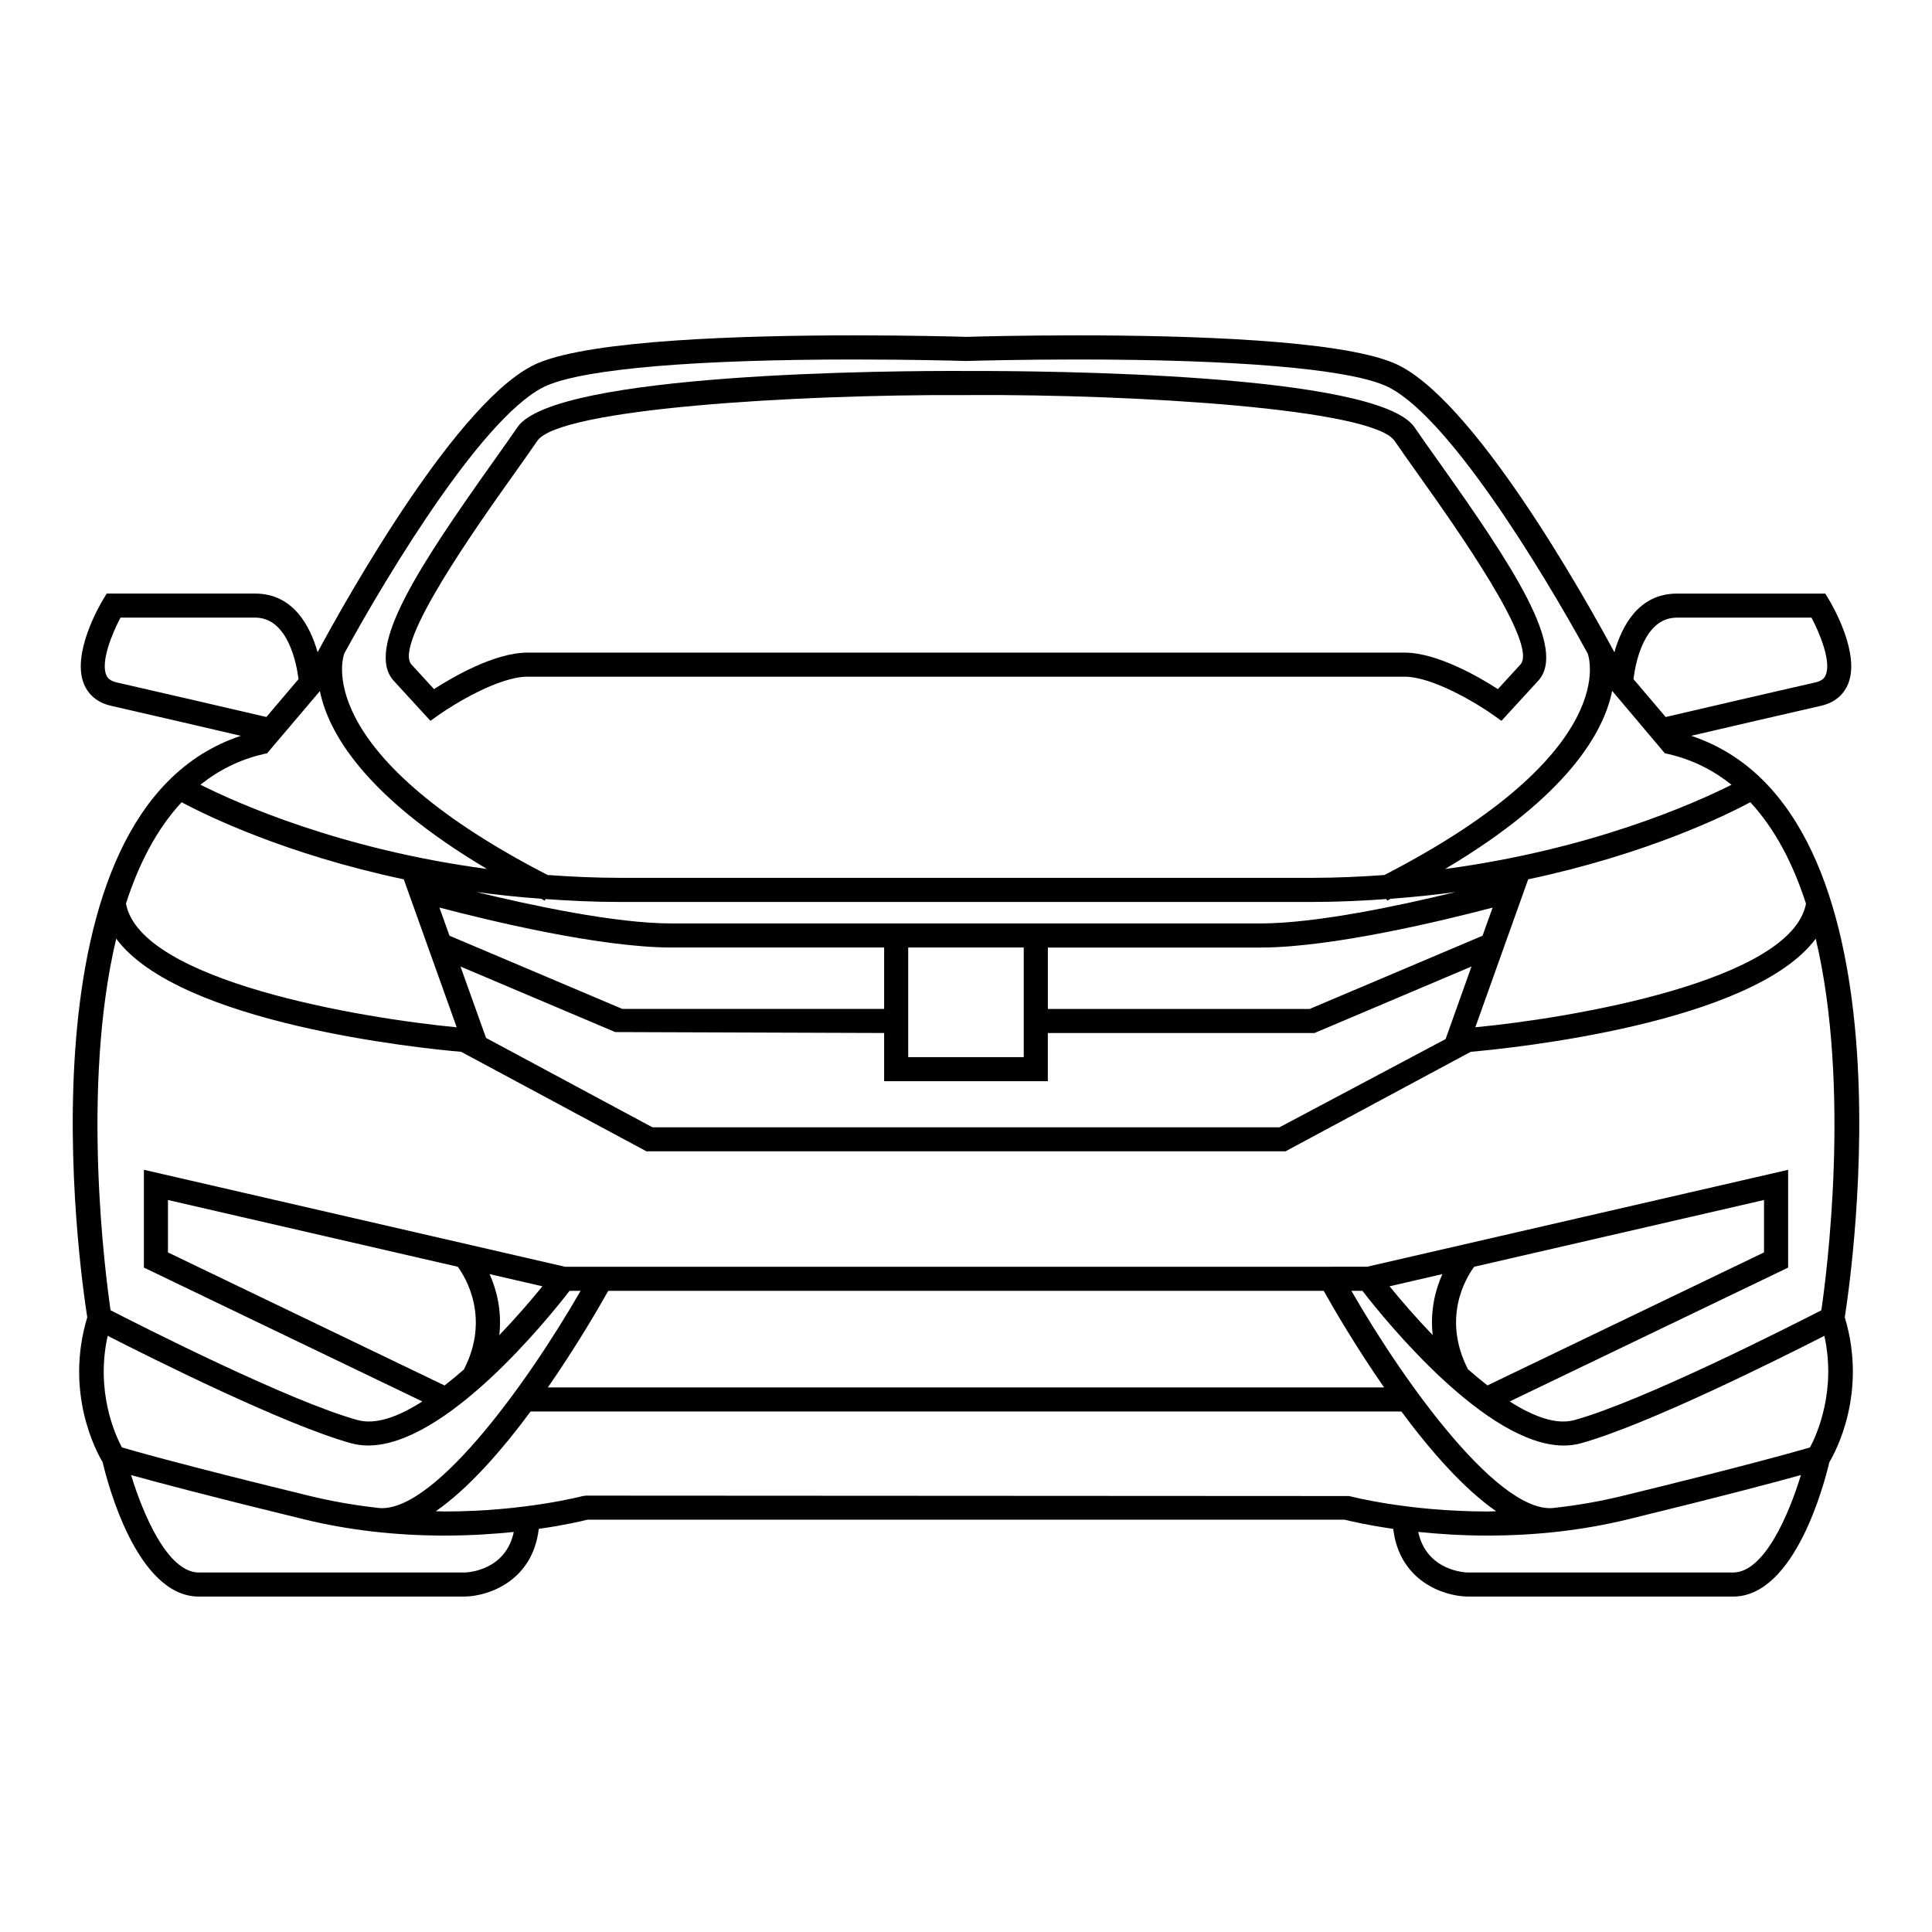
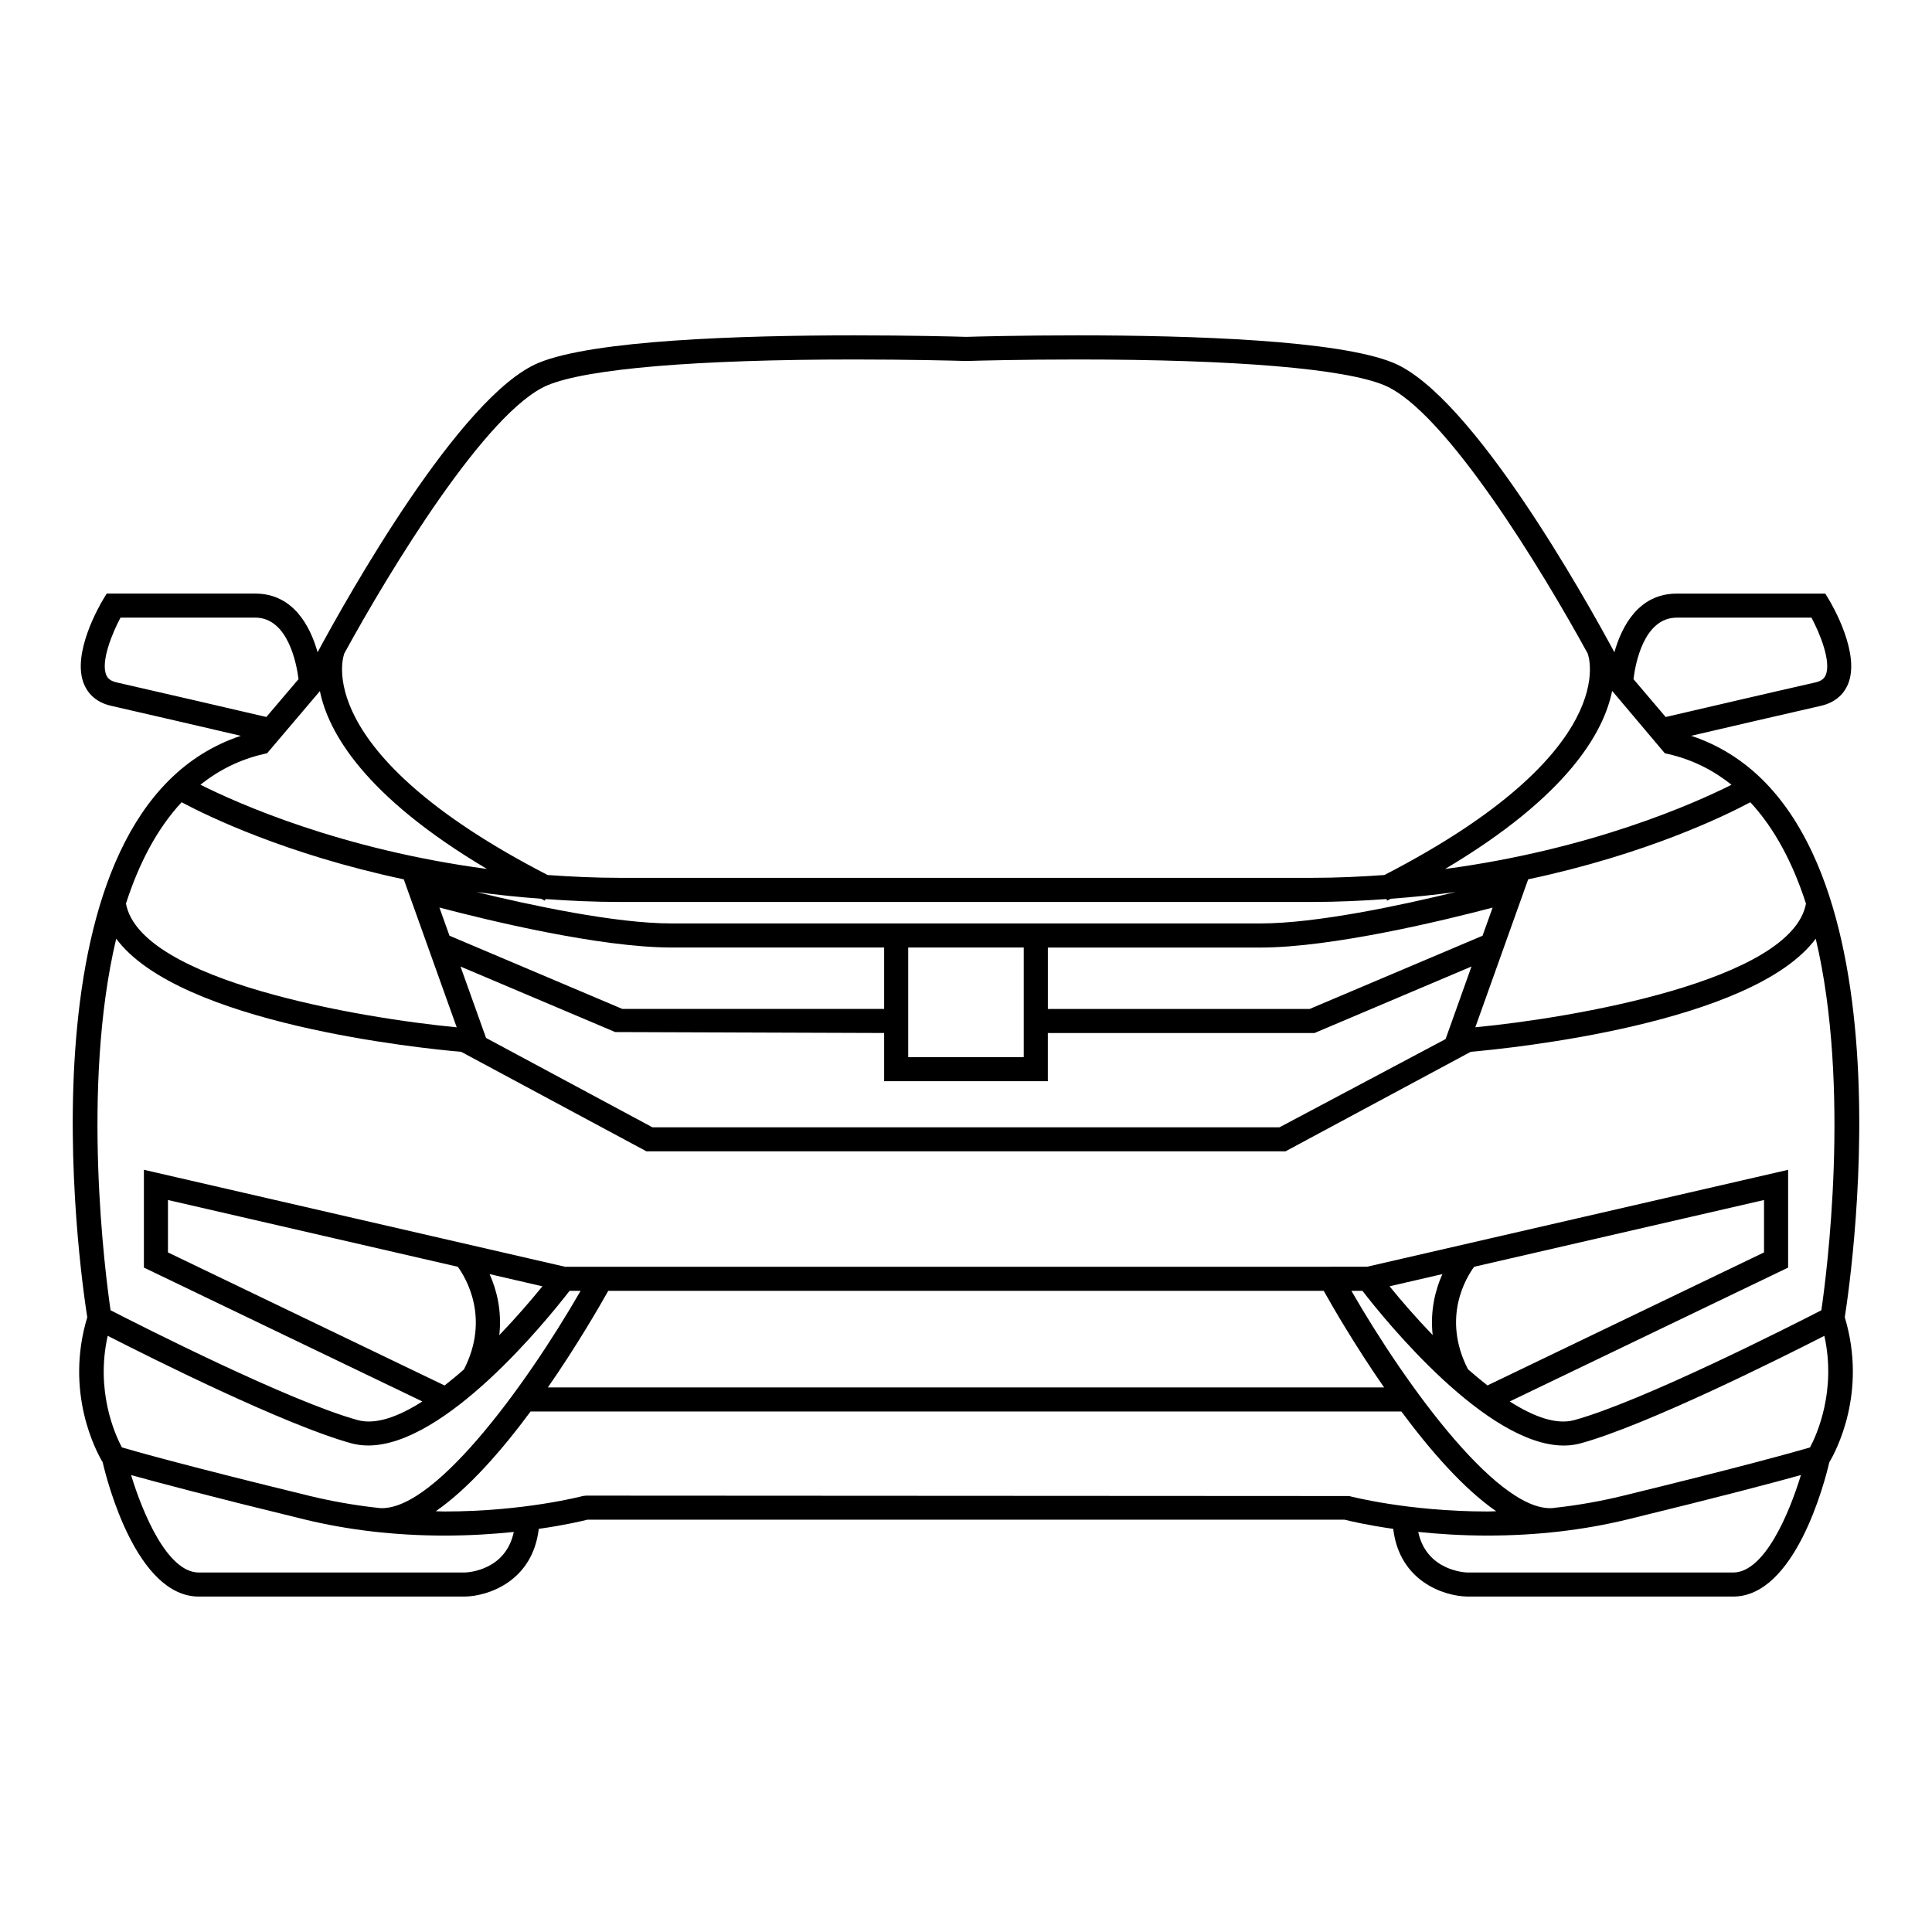
<svg xmlns="http://www.w3.org/2000/svg" fill="#000000" width="800px" height="800px" version="1.1" viewBox="144 144 512 512">
  <g>
    <path d="m592.17 339c9.418-2.195 25.73-5.984 34.336-7.934 4.375-0.984 6.324-3.633 7.199-5.672 3.445-8.082-4.172-21.086-5.047-22.539l-0.938-1.543h-39.352c-10.156 0-14.602 8.715-16.539 15.543-7.742-14.387-37.727-68.004-58.523-76.68-14.5-6.031-53.543-7.301-83.754-7.301-14.723 0-26.414 0.301-29.457 0.398-3.238-0.098-14.934-0.398-29.652-0.398-30.207 0-69.254 1.27-83.754 7.301-20.789 8.68-50.77 62.281-58.523 76.676-1.93-6.82-6.387-15.547-16.539-15.547h-39.352l-0.934 1.543c-0.875 1.457-8.488 14.461-5.047 22.539 0.871 2.039 2.816 4.691 7.195 5.672 8.605 1.953 24.93 5.754 34.344 7.941-60.254 19.984-42.594 142.16-40.707 154.09-6.019 19.945 2.348 35.52 4.082 38.426 1.246 5.34 9.059 35.594 25.488 35.594h70.512c6.297-0.121 17.938-4.106 19.574-17.945 6.898-0.977 11.527-2.086 12.914-2.434h200.61c1.387 0.348 6.012 1.457 12.914 2.434 1.641 13.828 13.285 17.816 19.633 17.945h70.449c16.402 0 24.227-30.188 25.488-35.586 1.707-2.856 10.117-18.453 4.098-38.438 1.871-11.941 19.543-134.12-40.715-154.09zm30.434 44.477c-3.82 20.5-62.211 30.348-87.629 32.762l14.008-39.207c31.355-6.656 52.25-16.887 58.871-20.426 6.59 7.094 11.375 16.395 14.75 26.871zm-221.61 5.246h-79.039c-14.852 0-37.285-4.812-51.715-8.332 5.477 0.754 11.23 1.344 17.164 1.789 0.328 0.172 0.629 0.332 0.961 0.504l0.211-0.422c6.348 0.453 12.871 0.766 19.699 0.766h183.42c6.828 0 13.352-0.316 19.711-0.766l0.211 0.422c0.328-0.172 0.637-0.328 0.957-0.504 5.945-0.441 11.688-1.027 17.18-1.789-14.434 3.523-36.867 8.332-51.742 8.332zm14.309 6.375v29.051h-30.617v-29.051zm-93.348 0h56.352v16.281h-69.375l-45.812-19.406-2.672-7.465c12.602 3.32 42.43 10.59 61.508 10.59zm-14.918 22.41 71.27 0.246v12.773h43.379v-12.762h70.664l41.613-17.633-6.867 19.234-44.008 23.375h-84.086l-82.098 0.004-44.098-23.684-6.766-18.922zm184.02-6.117h-69.363v-16.281h56.352c19.086 0 48.914-7.269 61.516-10.59l-2.672 7.461zm97.316-103.71h35.691c2.273 4.277 5.273 11.688 3.769 15.215-0.297 0.691-0.867 1.531-2.727 1.953-10.664 2.41-33.109 7.644-39.684 9.168l-8.531-10.039c0.477-3.945 2.695-16.297 11.48-16.297zm-3.18 35.938 1.031 0.238c6.422 1.484 11.898 4.328 16.652 8.113-9.773 4.906-37.156 17.148-75.914 22.32 32.613-19.367 42.102-36.355 44.273-47.207zm-349.96-26.434c12.004-21.957 37.762-64.371 53.898-71.098 10.555-4.398 39.43-6.82 81.305-6.82 14.637 0 26.25 0.301 29.652 0.398 3.215-0.098 14.828-0.398 29.457-0.398 41.875 0 70.75 2.422 81.301 6.82 16.148 6.715 41.906 49.148 53.914 71.102h-0.004c0.105 0.258 9.844 25.832-53.871 58.695-6.191 0.449-12.535 0.75-19.176 0.75h-183.42c-6.625 0-12.973-0.312-19.164-0.75-63.73-32.867-53.992-58.449-53.883-58.699zm-60.336 7.656c-1.863-0.422-2.434-1.266-2.731-1.953-1.5-3.527 1.496-10.938 3.769-15.215h35.691c8.742 0 10.992 12.367 11.488 16.305l-8.523 10.031c-6.57-1.523-29.035-6.758-39.695-9.168zm38.871 19.012 1.027-0.238 13.984-16.469c2.195 10.852 11.719 27.816 44.27 47.133-38.777-5.16-66.16-17.418-75.93-22.324 4.742-3.769 10.223-6.613 16.648-8.102zm-21.637 12.75c6.609 3.531 27.508 13.77 58.875 20.43l14.027 39.215c-25.418-2.418-83.879-12.262-87.652-32.797 3.375-10.465 8.156-19.758 14.75-26.848zm-19.59 141.4c11.375 5.809 46.914 23.617 64.539 28.48 1.461 0.398 2.961 0.586 4.504 0.586 20.41 0 47.184-33.004 53.359-40.984h2.922c-14.637 25.438-40.039 60.285-54.34 57.426v0.016c-5.969-0.684-11.785-1.719-17.402-3.082-31.824-7.754-45.902-11.715-49.805-12.863-1.805-3.312-7.055-14.922-3.777-29.578zm89.277 13.16-73.305-35.258v-13.891l76.816 17.695c2.051 2.816 8.621 13.543 1.629 27.188-1.699 1.512-3.418 2.918-5.141 4.266zm11.926-29.512 14 3.231c-3.043 3.762-6.984 8.312-11.422 12.949 0.734-6.609-0.773-12.176-2.578-16.18zm31.449 4.438h189.61c2.473 4.43 8.379 14.609 15.996 25.594h-221.61c7.617-10.977 13.516-21.164 16-25.594zm-38.047 74.641h-70.449c-8.352 0-14.902-15.801-17.957-25.824 6.832 1.898 20.766 5.617 45.871 11.738 11.703 2.856 24.219 4.301 37.191 4.301 6.852 0 13.008-0.414 18.359-0.961-2.137 10.082-11.863 10.715-13.016 10.746zm234.39-20.266-202.25-0.109-0.836 0.105c-0.152 0.039-15.48 4.098-36.652 4.098-0.781 0-1.543-0.055-2.312-0.066 8.676-6.012 17.504-16.137 25.125-26.434h230.77c7.629 10.297 16.449 20.426 25.121 26.434-0.766 0.012-1.531 0.066-2.301 0.066h-0.012c-21.16 0-36.492-4.051-36.648-4.094zm101.77 20.266h-70.387c-0.5-0.012-10.852-0.367-13.074-10.758 5.352 0.555 11.504 0.969 18.359 0.969 12.969 0 25.488-1.441 37.195-4.301 25.094-6.121 39.035-9.84 45.867-11.742-3.055 10.031-9.609 25.832-17.961 25.832zm20.367-33.145c-3.914 1.148-17.992 5.109-49.793 12.863-5.617 1.367-11.438 2.41-17.398 3.082v-0.016c-14.348 2.848-39.715-32.004-54.348-57.434h2.922c6.184 7.992 32.953 41.004 53.363 41 1.535 0 3.047-0.188 4.5-0.59 17.629-4.863 53.176-22.672 64.555-28.48 3.234 14.574-2.008 26.227-3.801 29.574zm-100-29.777c-4.438-4.625-8.375-9.164-11.422-12.93l13.996-3.231c-1.793 4.008-3.297 9.566-2.574 16.16zm10.992-18.102 76.82-17.695v13.891l-73.289 35.246c-1.738-1.359-3.465-2.777-5.176-4.293-6.988-13.66-0.473-24.277 1.645-27.148zm92.023 11.523c-7.738 3.981-47.32 24.102-65.457 29.105-4.793 1.328-10.832-0.906-17.141-4.934l73.781-35.473v-25.914l-111.59 25.684h-9.594v0.004h-202.95l-111.6-25.695v25.914l73.789 35.477c-6.301 4.035-12.348 6.258-17.16 4.934-18.137-5.008-57.711-25.121-65.461-29.102-1.359-9.266-7.883-59.02 1.492-98.477 16.703 22.551 80.691 29.066 91.426 29.992l49.082 26.363h169.38l49.082-26.371c10.734-0.938 74.695-7.441 91.422-29.973 9.363 39.449 2.859 89.172 1.492 98.465z" />
-     <path d="m258.07 335.03 2.297-1.633c3.945-2.797 15.82-10.066 23.406-10.066h232.42c7.594 0 19.473 7.269 23.406 10.066l2.297 1.633 9.727-10.602c7.785-8.488-6.691-30.395-26.41-58.16-2.371-3.336-4.555-6.41-6.379-9.07-9.828-14.289-97.73-14.941-118.6-14.883-19.887-0.109-109.2 0.473-119.09 14.883-1.828 2.66-4.004 5.734-6.379 9.07-19.723 27.766-34.191 49.672-26.414 58.16zm21.906-65.07c2.379-3.367 4.59-6.465 6.422-9.133 5.859-8.535 68.68-12.312 112.6-12.125v0.004c0.281 0 0.574 0 0.863-0.004 0.367 0 0.746 0 1.109 0.004v-0.012c43.926-0.238 106.74 3.594 112.6 12.133 1.832 2.672 4.039 5.769 6.43 9.133 9.523 13.406 31.832 44.805 26.918 50.152l-5.969 6.508c-4.812-3.109-16.031-9.672-24.758-9.672h-232.42c-8.723 0-19.941 6.566-24.754 9.672l-5.969-6.508c-4.91-5.352 17.395-36.742 26.922-50.152z" />
  </g>
</svg>